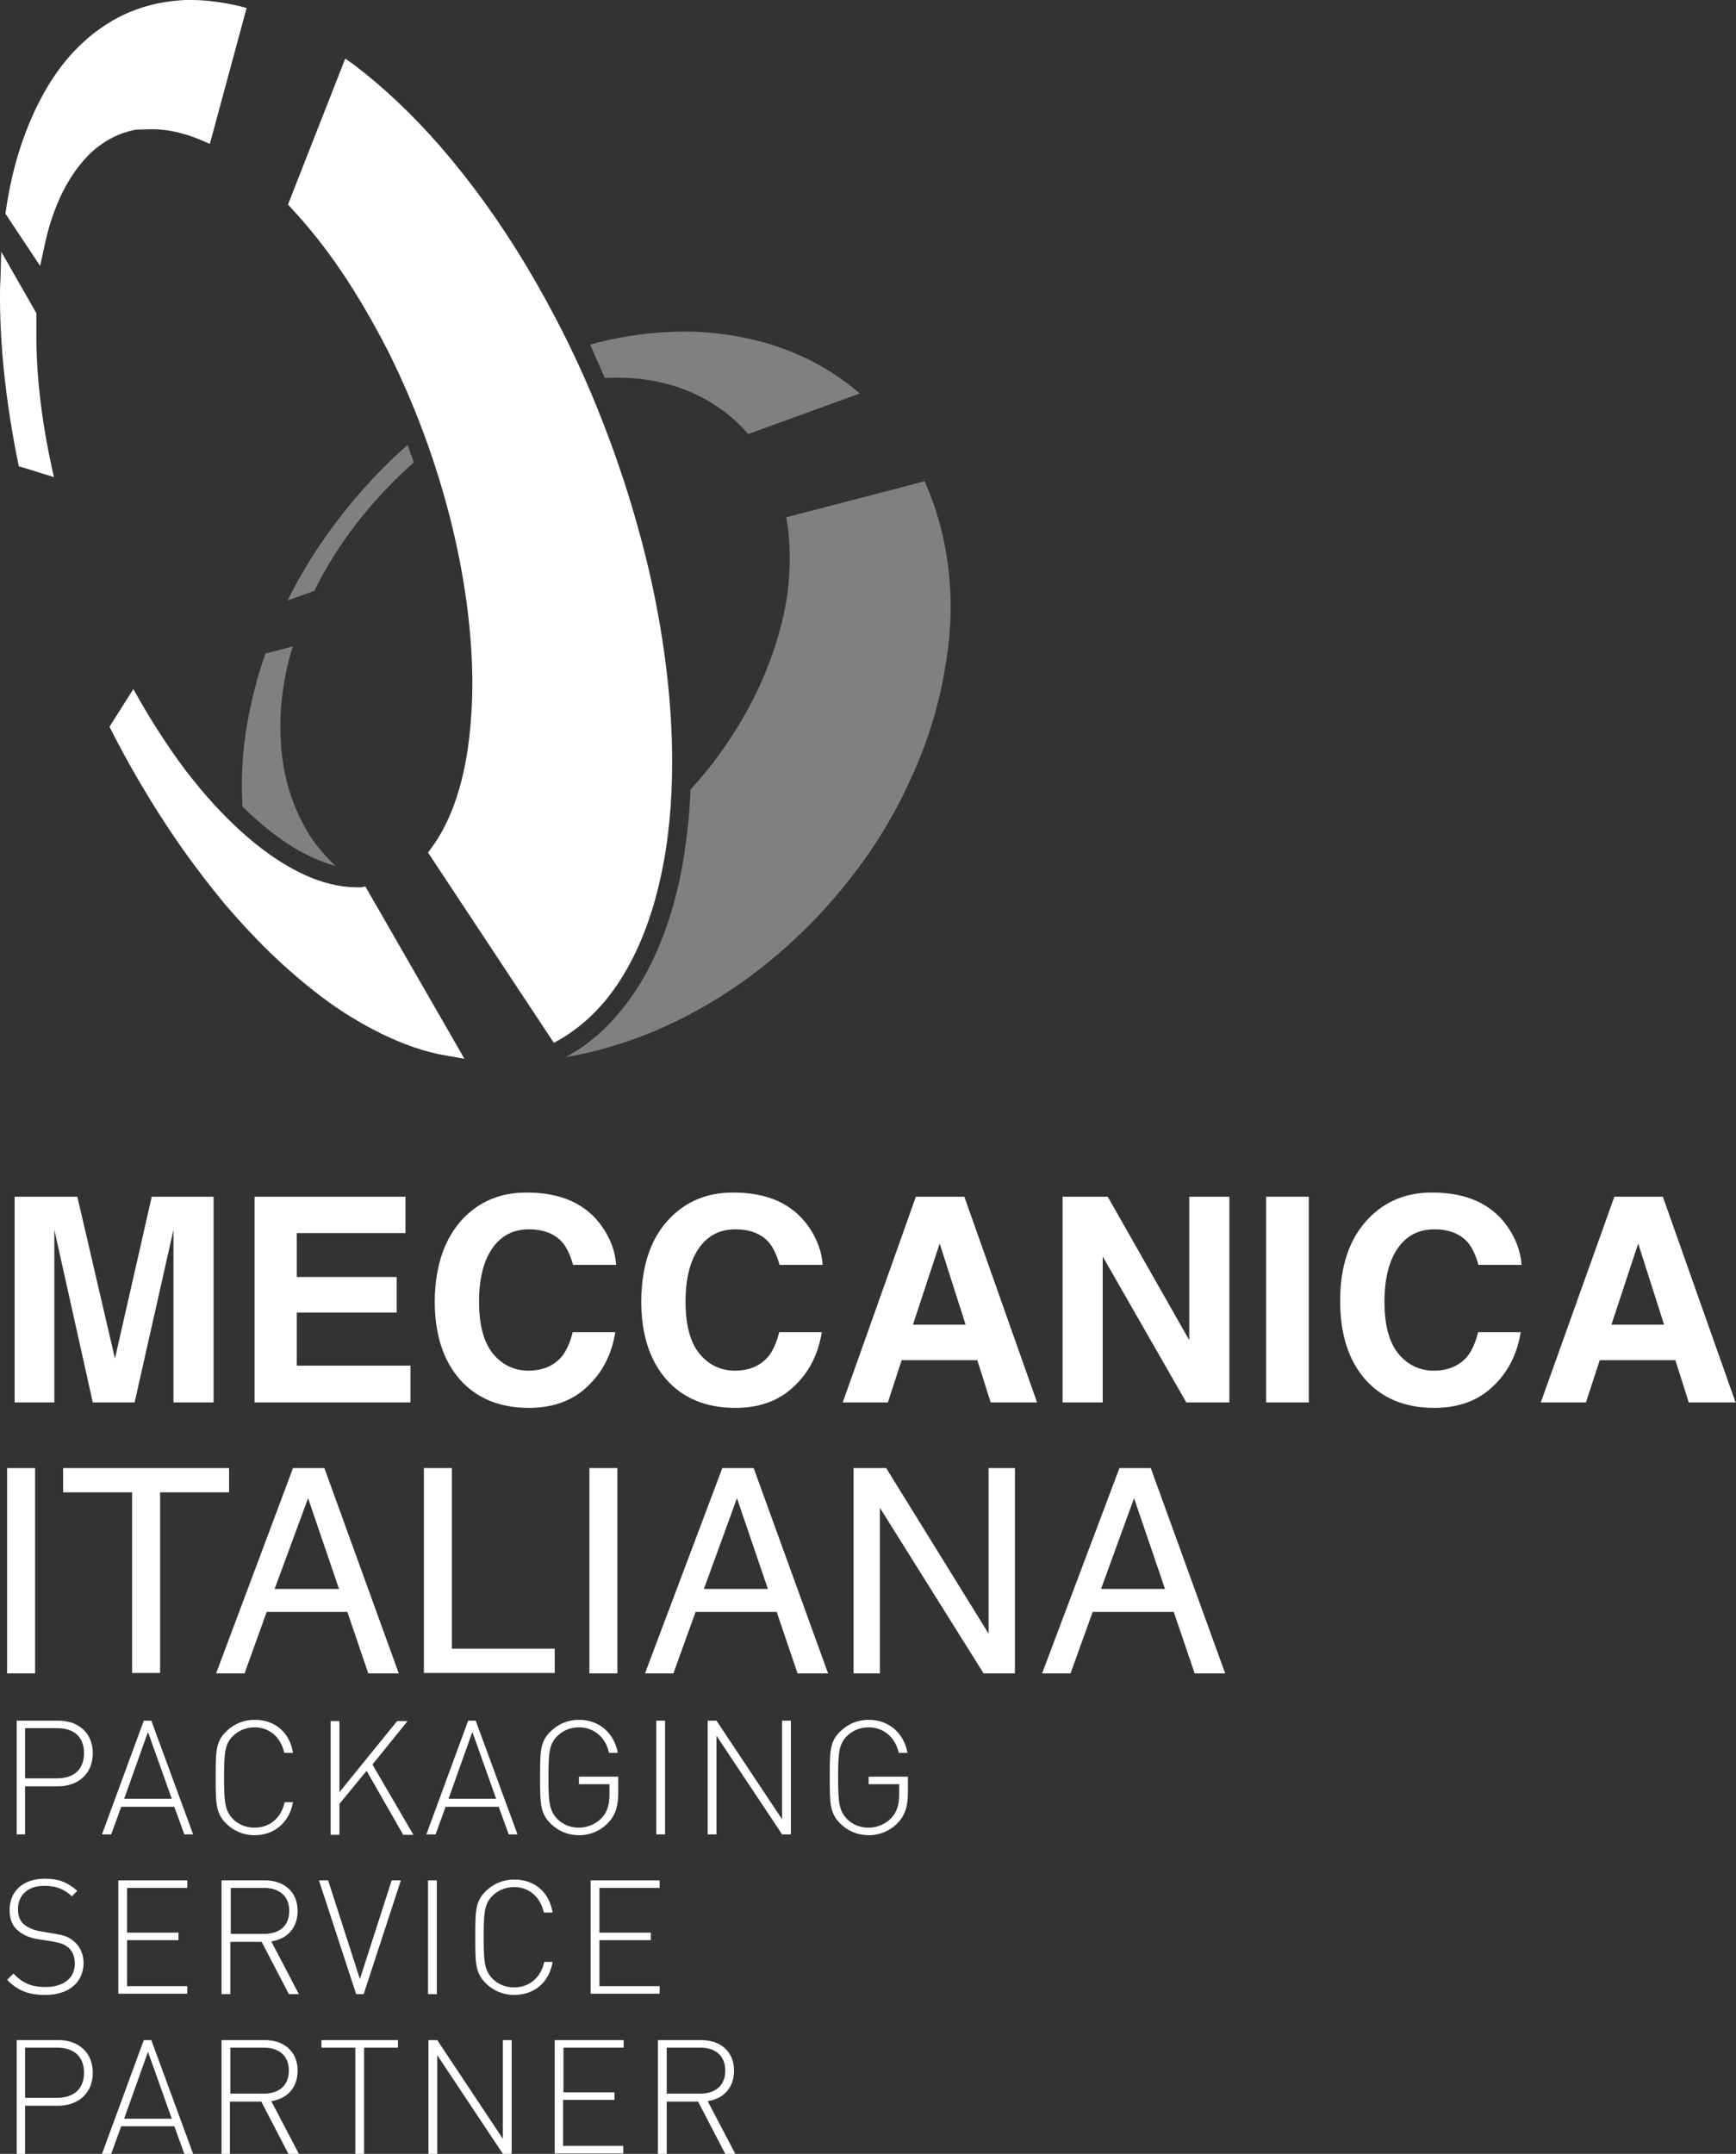
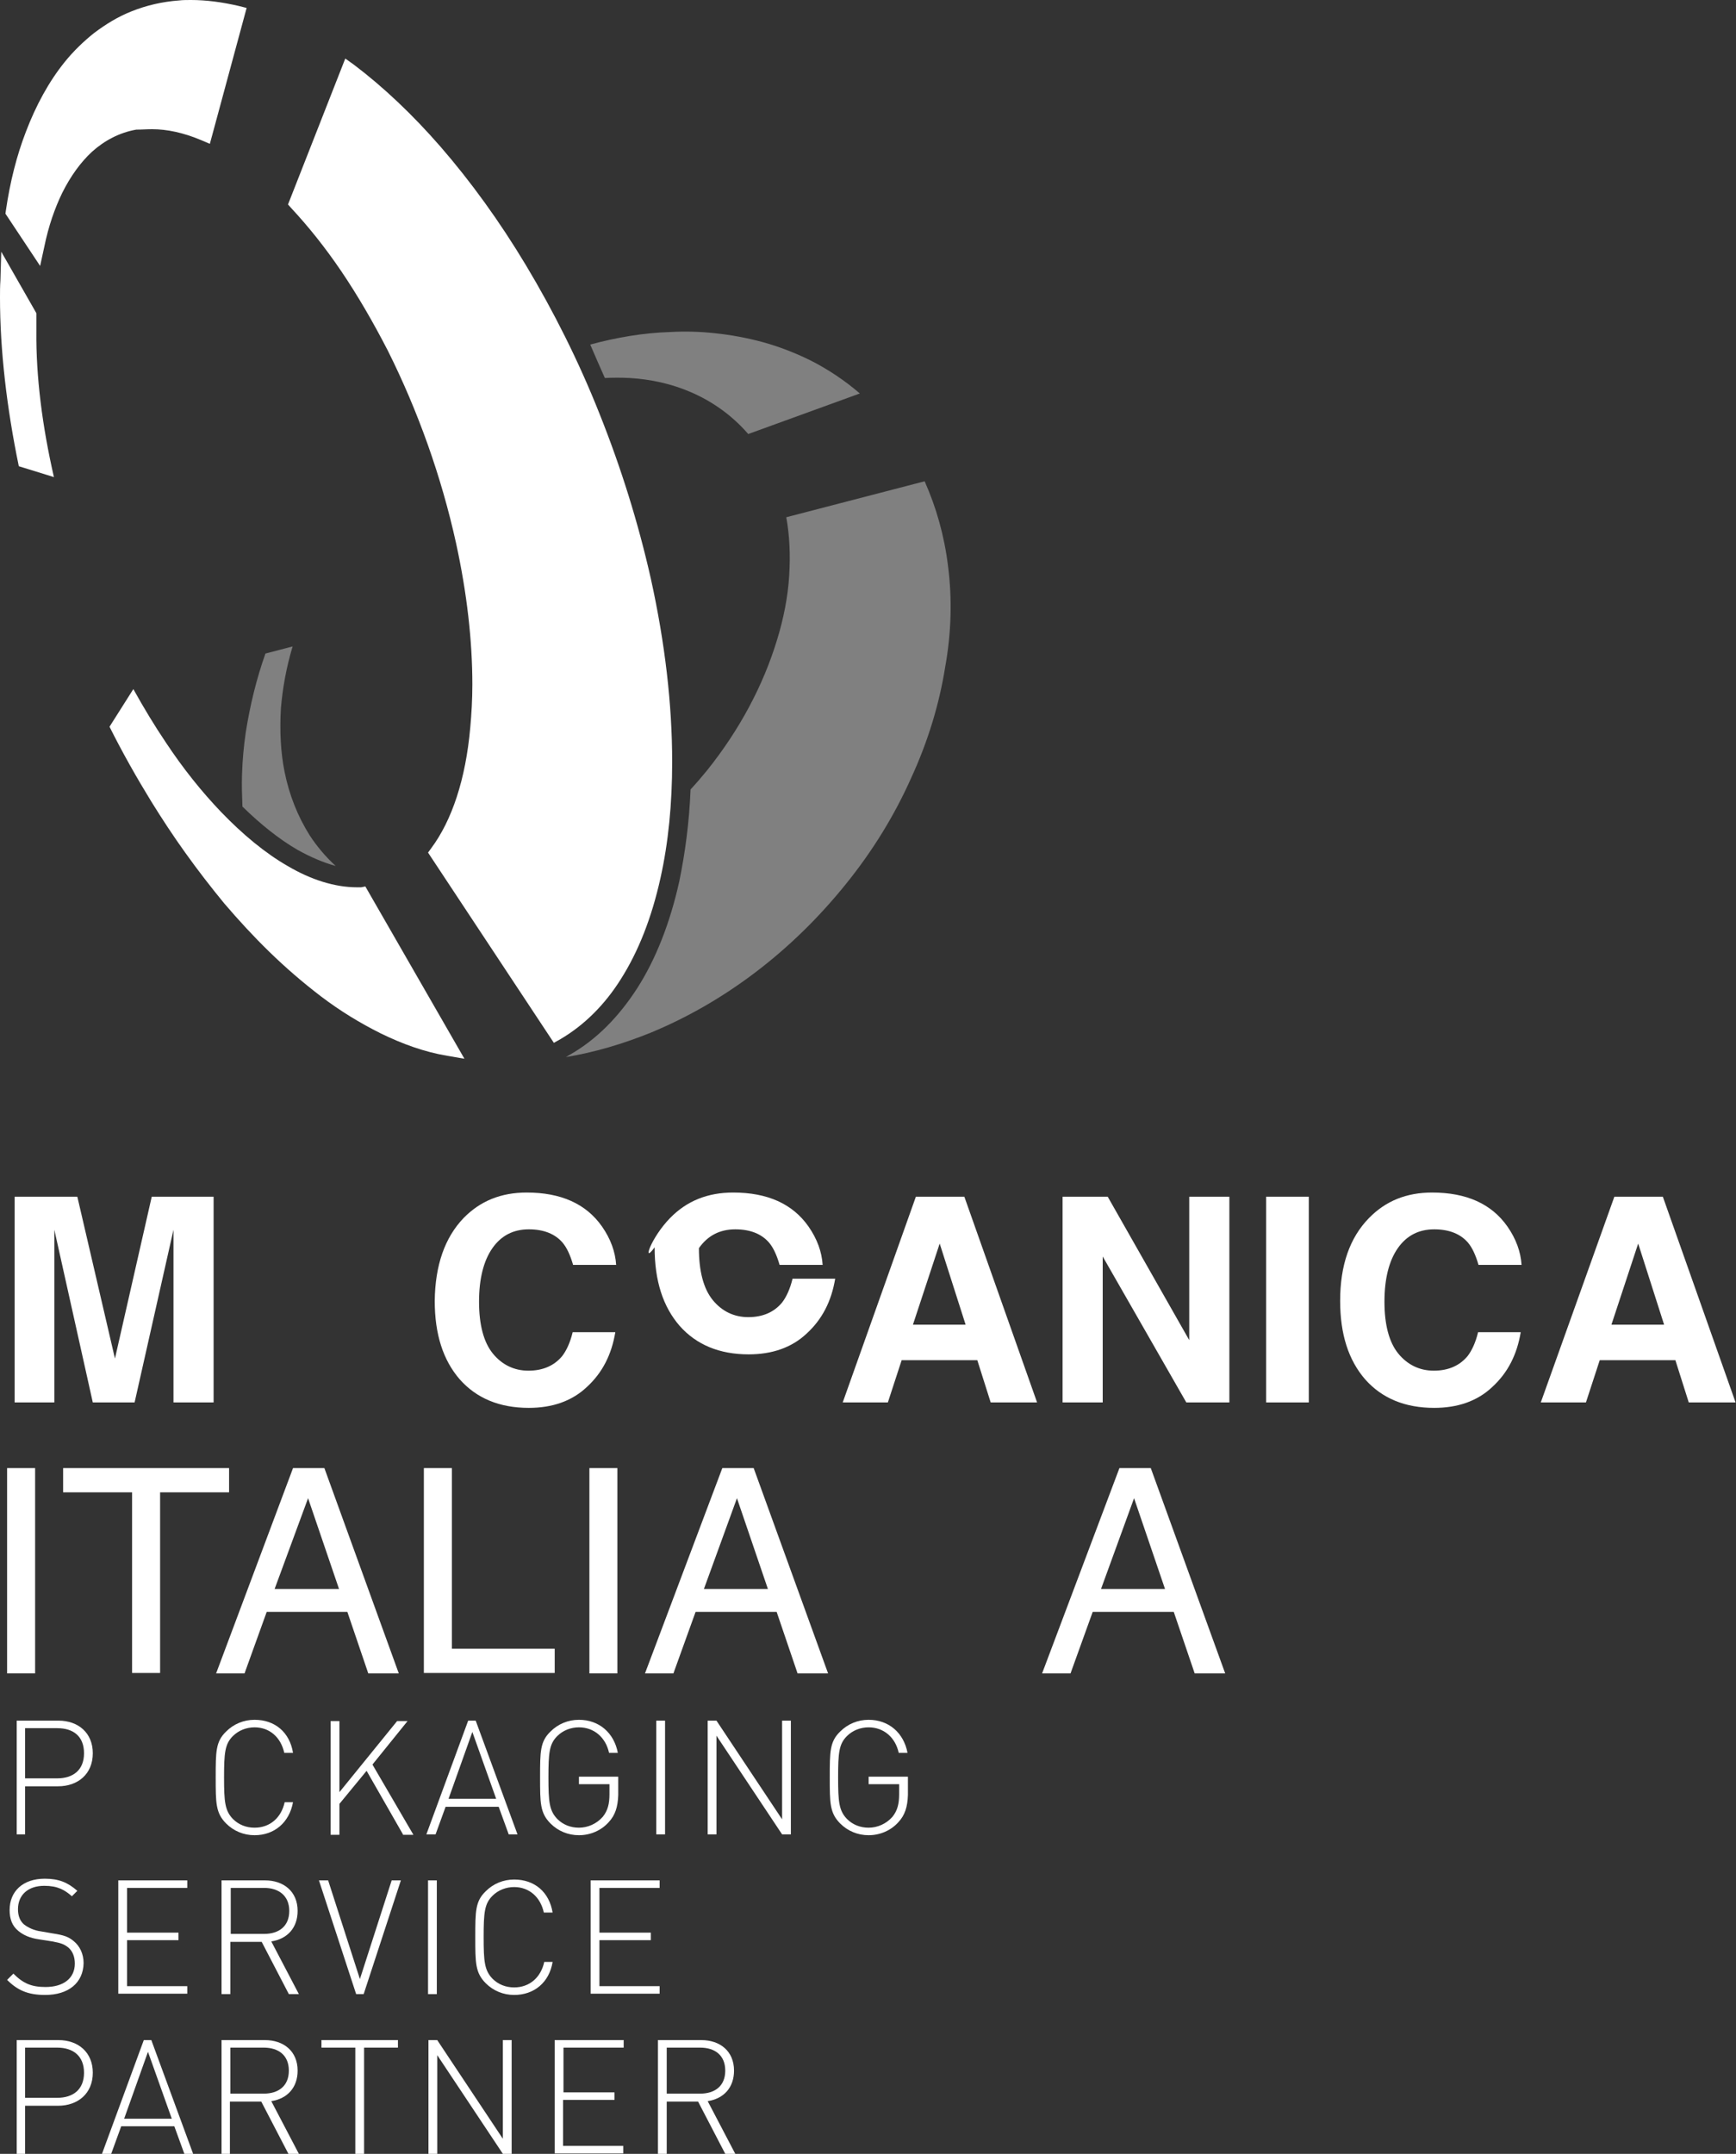
<svg xmlns="http://www.w3.org/2000/svg" id="Livello_1" x="0px" y="0px" viewBox="0 0 415.3 515.1" style="enable-background:new 0 0 415.3 515.1;" xml:space="preserve">
  <rect x="0" y="0" width="415.3" height="515.1" fill="#333333" stroke="none" />
  <style type="text/css">
	.st0{fill:#FFFFFF;}
	.st1{fill:#808080;}
</style>
  <g>
    <g>
      <g>
        <path class="st0" d="M36.3,286.2h14.8v49.2h-9.6v-33.3c0-1,0-2.3,0-4c0-1.7,0-3.1,0-4l-9.3,41.3h-10L13,294.1c0,0.9,0,2.3,0,4     c0,1.7,0,3.1,0,4v33.3H3.5v-49.2h15l9,38.7L36.3,286.2z" />
-         <path class="st0" d="M97,294.9H71v10.5h23.9v8.5H71v12.7h27.2v8.8H60.9v-49.2H97V294.9z" />
        <path class="st0" d="M110.9,291.3c4-4.1,9-6.1,15.1-6.1c8.2,0,14.2,2.7,18,8.1c2.1,3,3.2,6.1,3.4,9.2h-10.3     c-0.7-2.4-1.5-4.1-2.5-5.3c-1.8-2.1-4.5-3.2-8.1-3.2c-3.7,0-6.6,1.5-8.7,4.5c-2.1,3-3.2,7.3-3.2,12.8c0,5.5,1.1,9.7,3.3,12.4     c2.2,2.7,5.1,4.1,8.5,4.1c3.5,0,6.2-1.2,8.1-3.5c1-1.3,1.9-3.2,2.5-5.7h10.2c-0.9,5.4-3.1,9.7-6.8,13.1c-3.6,3.4-8.3,5-13.9,5     c-7,0-12.5-2.3-16.5-6.8c-4-4.6-6-10.8-6-18.8C104.1,302.6,106.4,296,110.9,291.3z" />
-         <path class="st0" d="M160.3,291.3c4-4.1,9-6.1,15.1-6.1c8.2,0,14.2,2.7,18,8.1c2.1,3,3.2,6.1,3.4,9.2h-10.3     c-0.7-2.4-1.5-4.1-2.5-5.3c-1.8-2.1-4.5-3.2-8.1-3.2c-3.7,0-6.6,1.5-8.7,4.5c-2.1,3-3.2,7.3-3.2,12.8c0,5.5,1.1,9.7,3.3,12.4     c2.2,2.7,5.1,4.1,8.5,4.1c3.5,0,6.2-1.2,8.1-3.5c1-1.3,1.9-3.2,2.5-5.7h10.2c-0.9,5.4-3.1,9.7-6.8,13.1c-3.6,3.4-8.3,5-13.9,5     c-7,0-12.5-2.3-16.5-6.8c-4-4.6-6-10.8-6-18.8C153.5,302.6,155.7,296,160.3,291.3z" />
+         <path class="st0" d="M160.3,291.3c4-4.1,9-6.1,15.1-6.1c8.2,0,14.2,2.7,18,8.1c2.1,3,3.2,6.1,3.4,9.2h-10.3     c-0.7-2.4-1.5-4.1-2.5-5.3c-1.8-2.1-4.5-3.2-8.1-3.2c-3.7,0-6.6,1.5-8.7,4.5c0,5.5,1.1,9.7,3.3,12.4     c2.2,2.7,5.1,4.1,8.5,4.1c3.5,0,6.2-1.2,8.1-3.5c1-1.3,1.9-3.2,2.5-5.7h10.2c-0.9,5.4-3.1,9.7-6.8,13.1c-3.6,3.4-8.3,5-13.9,5     c-7,0-12.5-2.3-16.5-6.8c-4-4.6-6-10.8-6-18.8C153.5,302.6,155.7,296,160.3,291.3z" />
        <path class="st0" d="M219.1,286.2h11.6l17.4,49.2H237l-3.2-10.1h-18.1l-3.3,10.1h-10.8L219.1,286.2z M218.4,316.8H231l-6.2-19.4     L218.4,316.8z" />
        <path class="st0" d="M254.2,286.2H265l19.5,34.3v-34.3h9.6v49.2h-10.3l-20-34.9v34.9h-9.6V286.2z" />
        <path class="st0" d="M313.1,335.4h-10.2v-49.2h10.2V335.4z" />
        <path class="st0" d="M327.5,291.3c4-4.1,9-6.1,15.1-6.1c8.2,0,14.2,2.7,18,8.1c2.1,3,3.2,6.1,3.4,9.2h-10.3     c-0.7-2.4-1.5-4.1-2.5-5.3c-1.8-2.1-4.5-3.2-8.1-3.2c-3.7,0-6.6,1.5-8.7,4.5c-2.1,3-3.2,7.3-3.2,12.8c0,5.5,1.1,9.7,3.3,12.4     c2.2,2.7,5.1,4.1,8.5,4.1c3.5,0,6.2-1.2,8.1-3.5c1-1.3,1.9-3.2,2.5-5.7h10.2c-0.9,5.4-3.1,9.7-6.8,13.1c-3.6,3.4-8.3,5-13.9,5     c-7,0-12.5-2.3-16.5-6.8c-4-4.6-6-10.8-6-18.8C320.6,302.6,322.9,296,327.5,291.3z" />
        <path class="st0" d="M386.2,286.2h11.6l17.4,49.2h-11.2l-3.2-10.1h-18.1l-3.3,10.1h-10.8L386.2,286.2z M385.5,316.8h12.6     l-6.2-19.4L385.5,316.8z" />
        <path class="st0" d="M1.7,351.1h6.7v49.1H1.7V351.1z" />
        <path class="st0" d="M54.8,351.1v5.8H38.3v43.2h-6.7v-43.2H15.1v-5.8H54.8z" />
        <path class="st0" d="M70.1,351.1h7.5l17.8,49.1h-7.3l-5-14.7H63.8l-5.3,14.7h-6.8L70.1,351.1z M81.1,380l-7.4-21.7L65.7,380H81.1     z" />
        <path class="st0" d="M101.5,351.1h6.6v43.2h24.6v5.8h-31.3V351.1z" />
        <path class="st0" d="M141,351.1h6.7v49.1H141V351.1z" />
        <path class="st0" d="M172.8,351.1h7.5l17.8,49.1h-7.3l-5-14.7h-19.4l-5.3,14.7h-6.8L172.8,351.1z M183.7,380l-7.4-21.7l-7.9,21.7     H183.7z" />
-         <path class="st0" d="M204.2,351.1h7.8l24.5,39.6v-39.6h6.3v49.1h-7.5l-24.8-39.6v39.6h-6.3V351.1z" />
        <path class="st0" d="M267.8,351.1h7.5l17.8,49.1h-7.3l-5-14.7h-19.4l-5.3,14.7h-6.8L267.8,351.1z M278.7,380l-7.4-21.7l-7.9,21.7     H278.7z" />
      </g>
    </g>
    <g>
      <path class="st0" d="M13.9,427.2H6v11.5H4v-27.2h10c4.7,0,8.2,2.9,8.2,7.8C22.2,424.3,18.6,427.2,13.9,427.2z M13.7,413.3H6v12    h7.7c3.7,0,6.4-1.9,6.4-6C20.1,415.2,17.5,413.3,13.7,413.3z" />
-       <path class="st0" d="M44.1,438.7l-2.4-6.6H29l-2.4,6.6h-2.2l10-27.2h1.8l10,27.2H44.1z M35.4,414.2l-5.7,16h11.4L35.4,414.2z" />
      <path class="st0" d="M60.9,438.9c-2.6,0-5-1-6.8-2.8c-2.5-2.5-2.5-4.9-2.5-11c0-6.2,0-8.6,2.5-11c1.8-1.8,4.2-2.8,6.8-2.8    c4.9,0,8.4,3,9.2,7.9H68c-0.8-3.7-3.5-6.1-7.1-6.1c-1.9,0-3.8,0.7-5.2,2.1c-1.9,1.9-2.1,4-2.1,9.9c0,5.8,0.2,7.9,2.1,9.9    c1.4,1.4,3.2,2.1,5.2,2.1c3.7,0,6.4-2.4,7.2-6.1h2C69.2,435.9,65.6,438.9,60.9,438.9z" />
      <path class="st0" d="M96.4,438.7l-8.7-15.2l-6.5,7.9v7.4h-2.1v-27.2h2.1v17l13.8-17h2.5l-8.4,10.4l9.8,16.8H96.4z" />
      <path class="st0" d="M121.7,438.7l-2.4-6.6h-12.7l-2.4,6.6h-2.2l10-27.2h1.8l10,27.2H121.7z M113,414.2l-5.7,16h11.4L113,414.2z" />
      <path class="st0" d="M145.6,435.8c-1.8,2-4.4,3.1-7.1,3.1c-2.6,0-5-1-6.8-2.8c-2.5-2.5-2.5-4.9-2.5-11c0-6.2,0-8.6,2.5-11    c1.8-1.8,4.2-2.8,6.8-2.8c4.8,0,8.4,3.1,9.3,7.9h-2.1c-0.8-3.7-3.6-6.1-7.2-6.1c-1.9,0-3.8,0.7-5.2,2.1c-1.9,1.9-2.1,4-2.1,9.9    c0,5.8,0.2,7.9,2.1,9.9c1.4,1.4,3.2,2.1,5.2,2.1c2.1,0,4.2-0.9,5.7-2.6c1.2-1.5,1.6-3.1,1.6-5.4v-2.4h-7.3v-1.8h9.4v4.4    C147.8,432.1,147.2,434.1,145.6,435.8z" />
      <path class="st0" d="M157,438.7v-27.2h2.1v27.2H157z" />
      <path class="st0" d="M187.1,438.7l-15.7-23.6v23.6h-2.1v-27.2h2.1l15.7,23.6v-23.6h2.1v27.2H187.1z" />
      <path class="st0" d="M214.9,435.8c-1.8,2-4.4,3.1-7.1,3.1c-2.6,0-5-1-6.8-2.8c-2.5-2.5-2.5-4.9-2.5-11c0-6.2,0-8.6,2.5-11    c1.8-1.8,4.2-2.8,6.8-2.8c4.8,0,8.4,3.1,9.3,7.9H215c-0.8-3.7-3.6-6.1-7.2-6.1c-1.9,0-3.8,0.7-5.2,2.1c-1.9,1.9-2.1,4-2.1,9.9    c0,5.8,0.2,7.9,2.1,9.9c1.4,1.4,3.2,2.1,5.2,2.1c2.1,0,4.2-0.9,5.7-2.6c1.2-1.5,1.6-3.1,1.6-5.4v-2.4h-7.3v-1.8h9.4v4.4    C217.1,432.1,216.5,434.1,214.9,435.8z" />
      <path class="st0" d="M10.8,477.1c-4.1,0-6.6-1.1-9.1-3.6l1.5-1.5c2.4,2.4,4.4,3.2,7.7,3.2c4.3,0,7-2.1,7-5.6    c0-1.6-0.5-2.9-1.5-3.8c-1-0.8-1.7-1.1-3.9-1.5l-3.2-0.5c-2.1-0.3-3.7-1-4.9-2c-1.5-1.2-2.1-2.9-2.1-5c0-4.5,3.2-7.5,8.4-7.5    c3.4,0,5.5,0.9,7.8,2.9l-1.3,1.3c-1.7-1.5-3.4-2.5-6.6-2.5c-3.9,0-6.3,2.2-6.3,5.6c0,1.6,0.5,2.8,1.4,3.6c1,0.8,2.5,1.5,4.1,1.7    l2.9,0.5c2.6,0.4,3.7,0.8,4.9,1.8c1.5,1.2,2.4,3.1,2.4,5.3C19.9,474.2,16.4,477.1,10.8,477.1z" />
      <path class="st0" d="M28.3,476.9v-27.2h16.5v1.8H30.4v10.7h12.3v1.8H30.4v11h14.4v1.8H28.3z" />
      <path class="st0" d="M69.1,476.9l-6.5-12.5h-7.5v12.5h-2.1v-27.2h10.4c4.4,0,7.8,2.6,7.8,7.3c0,4-2.4,6.7-6.3,7.3l6.6,12.6H69.1z     M63.2,451.5h-8v11h8c3.5,0,6-1.8,6-5.5C69.2,453.3,66.6,451.5,63.2,451.5z" />
      <path class="st0" d="M87,476.9h-1.8l-8.9-27.2h2.2l7.6,23.6l7.6-23.6h2.2L87,476.9z" />
      <path class="st0" d="M102.4,476.9v-27.2h2.1v27.2H102.4z" />
      <path class="st0" d="M123,477.1c-2.6,0-5-1-6.8-2.8c-2.5-2.5-2.5-4.9-2.5-11c0-6.2,0-8.6,2.5-11c1.8-1.8,4.2-2.8,6.8-2.8    c4.9,0,8.4,3,9.2,7.9h-2.1c-0.8-3.7-3.5-6.1-7.1-6.1c-1.9,0-3.8,0.7-5.2,2.1c-1.9,1.9-2.1,4-2.1,9.9c0,5.8,0.2,7.9,2.1,9.9    c1.4,1.4,3.2,2.1,5.2,2.1c3.7,0,6.4-2.4,7.2-6.1h2C131.4,474.1,127.8,477.1,123,477.1z" />
      <path class="st0" d="M141.3,476.9v-27.2h16.5v1.8h-14.4v10.7h12.3v1.8h-12.3v11h14.4v1.8H141.3z" />
      <path class="st0" d="M13.9,503.6H6v11.5H4v-27.2h10c4.7,0,8.2,2.9,8.2,7.8C22.2,500.7,18.6,503.6,13.9,503.6z M13.7,489.7H6v12    h7.7c3.7,0,6.4-1.9,6.4-6C20.1,491.7,17.5,489.7,13.7,489.7z" />
      <path class="st0" d="M44.1,515.1l-2.4-6.6H29l-2.4,6.6h-2.2l10-27.2h1.8l10,27.2H44.1z M35.4,490.7l-5.7,16h11.4L35.4,490.7z" />
      <path class="st0" d="M69,515.1l-6.5-12.5h-7.5v12.5H53v-27.2h10.4c4.4,0,7.8,2.6,7.8,7.3c0,4-2.4,6.7-6.3,7.3l6.6,12.6H69z     M63.1,489.7h-8v11h8c3.5,0,6-1.8,6-5.5C69.1,491.5,66.6,489.7,63.1,489.7z" />
      <path class="st0" d="M87.1,489.7v25.4H85v-25.4h-8.1v-1.8h18.3v1.8H87.1z" />
      <path class="st0" d="M120.3,515.1l-15.7-23.6v23.6h-2.1v-27.2h2.1l15.7,23.6v-23.6h2.1v27.2H120.3z" />
      <path class="st0" d="M132.7,515.1v-27.2h16.5v1.8h-14.4v10.7H147v1.8h-12.3v11h14.4v1.8H132.7z" />
      <path class="st0" d="M173.5,515.1l-6.5-12.5h-7.5v12.5h-2.1v-27.2h10.4c4.4,0,7.8,2.6,7.8,7.3c0,4-2.4,6.7-6.3,7.3l6.6,12.6H173.5    z M167.5,489.7h-8v11h8c3.5,0,6-1.8,6-5.5C173.5,491.5,171,489.7,167.5,489.7z" />
    </g>
    <g>
-       <path class="st1" d="M68.8,143.6l6.4-2.3c5.5-11.3,14-22.1,23.8-30.7c-0.5-1.4-1-2.8-1.5-4.2C85.7,116.8,75.5,130,68.8,143.6z" />
      <path class="st1" d="M144.7,90.4c2-0.1,3.9-0.1,5.9,0c5.1,0.3,10.1,1.4,14.7,3.4c5.1,2.2,9.8,5.5,13.7,10l26.7-9.7    c-3.6-3.1-7.5-5.7-11.6-7.8c-3.8-1.9-7.7-3.4-11.7-4.5c-3.7-1-7.5-1.7-11.3-2.1c-3.6-0.4-7.2-0.5-10.7-0.3    c-6.5,0.2-12.9,1.3-19.2,3C142.3,85,143.5,87.7,144.7,90.4z" />
      <path class="st1" d="M80.3,207.1c-2.4-2.2-4.5-4.7-6.2-7.3c-2.9-4.6-4.9-9.7-6-15.1c-1-4.9-1.2-10.1-0.9-15.3    c0.4-4.8,1.3-9.8,2.8-14.8l-6.5,1.7c-2.2,6.2-3.7,12.5-4.7,18.8c-0.5,3.4-0.8,6.8-0.9,10.1c-0.1,2.6,0,5.1,0.1,7.7    c4.4,4.3,8.8,7.8,13.1,10.3C74.3,205,77.4,206.3,80.3,207.1z" />
      <path class="st1" d="M226.8,135.4c-0.9-7.3-2.8-14-5.6-20.3l-33.1,8.6c0.8,4.4,1,9,0.7,13.9c-0.3,5-1.3,10.2-2.9,15.4    c-3.3,10.9-9,21.6-16.8,31.3c-1.3,1.6-2.6,3.1-3.9,4.5c-0.3,7.8-1.3,15.2-2.7,22c-2.2,9.9-5.6,18.6-10.1,25.6    c-4.4,6.8-9.7,12.2-16,15.8l-1,0.6c6.7-1.1,13.5-3.1,20.2-5.8c17.7-7.3,33.8-19.5,46.7-35.5c6.4-7.9,11.7-16.5,15.7-25.5    c4-8.7,6.7-17.6,8.1-26.4C227.6,151.3,227.8,143.2,226.8,135.4z" />
    </g>
    <path class="st0" d="M8.7,75.5l0-0.6L0.3,60.2l-0.2,6.9C0,68.4,0,69.8,0,71.2c0,12.5,1.6,26.3,4.5,40.3l8.4,2.6   C10.1,101.9,8.6,90,8.7,79.3C8.7,78,8.7,76.7,8.7,75.5z M36.4,30.9c3.5,0,7.4,0.8,11.7,2.6l2.1,0.9l0.6-2.2l8.2-30.3L57,1.4   C53.1,0.5,49.3,0,45.7,0c-1,0-1.9,0-2.8,0.1C38.8,0.4,35,1.3,31.5,2.7c-3.3,1.3-6.2,3.1-9,5.2c-2.5,2-4.9,4.3-7,6.9   c-3.8,4.7-6.9,10.4-9.3,16.7c-2.2,5.7-3.8,12-4.8,18.9l-0.1,0.7l8.3,12.5l1-4.6c1-4.9,2.5-9.2,4.3-12.9c2-4,4.4-7.3,7.1-9.8   c3-2.7,6.6-4.6,10.6-5.3C33.9,31,35.1,30.9,36.4,30.9z M86.4,212.2c-0.3,0-0.7,0-1,0c-5.3,0-11-1.8-16.6-5.1   c-5.4-3.1-10.8-7.6-15.9-12.9c-4.6-4.8-9.1-10.4-13.2-16.6c-2.7-4-5.3-8.3-7.8-12.8l-5.7,9c3.1,6.2,6.5,12.2,10,17.9   c2.6,4.2,5.3,8.3,8.1,12.2c3,4.2,6.1,8.2,9.3,12.1c3.5,4.1,7.1,8,10.8,11.6c4,3.9,8.2,7.5,12.4,10.7c4.6,3.5,9.4,6.4,14.2,8.8   c5.3,2.6,10.6,4.5,16,5.4l4.1,0.7l-23.7-41.2L86.4,212.2z M155.7,138.4c-3-13.3-7.1-26.5-12.3-39.5c-5-12.6-11-24.5-17.6-35.5   c-6.3-10.5-13.2-20-20.4-28.3c-6.7-7.7-13.7-14.3-20.7-19.6L82.6,14L68.9,48.9l0.8,0.9c4.1,4.4,8.1,9.4,11.9,15   c4,5.9,7.7,12.3,11.2,19.1c7.2,14.4,12.8,30.1,16.3,46c2.6,11.9,3.9,23.3,3.9,33.8c0,3.6-0.2,7-0.5,10.3   c-1.1,12.4-4.4,22.2-9.3,28.8l-0.8,1.1l30.1,45.5l1.6-0.9c5.6-3.3,10.5-8.1,14.4-14.3c4.2-6.6,7.4-14.7,9.5-24.2   c1.9-8.5,2.8-17.8,2.8-27.8C160.8,168.5,159.1,153.8,155.7,138.4z" />
  </g>
</svg>